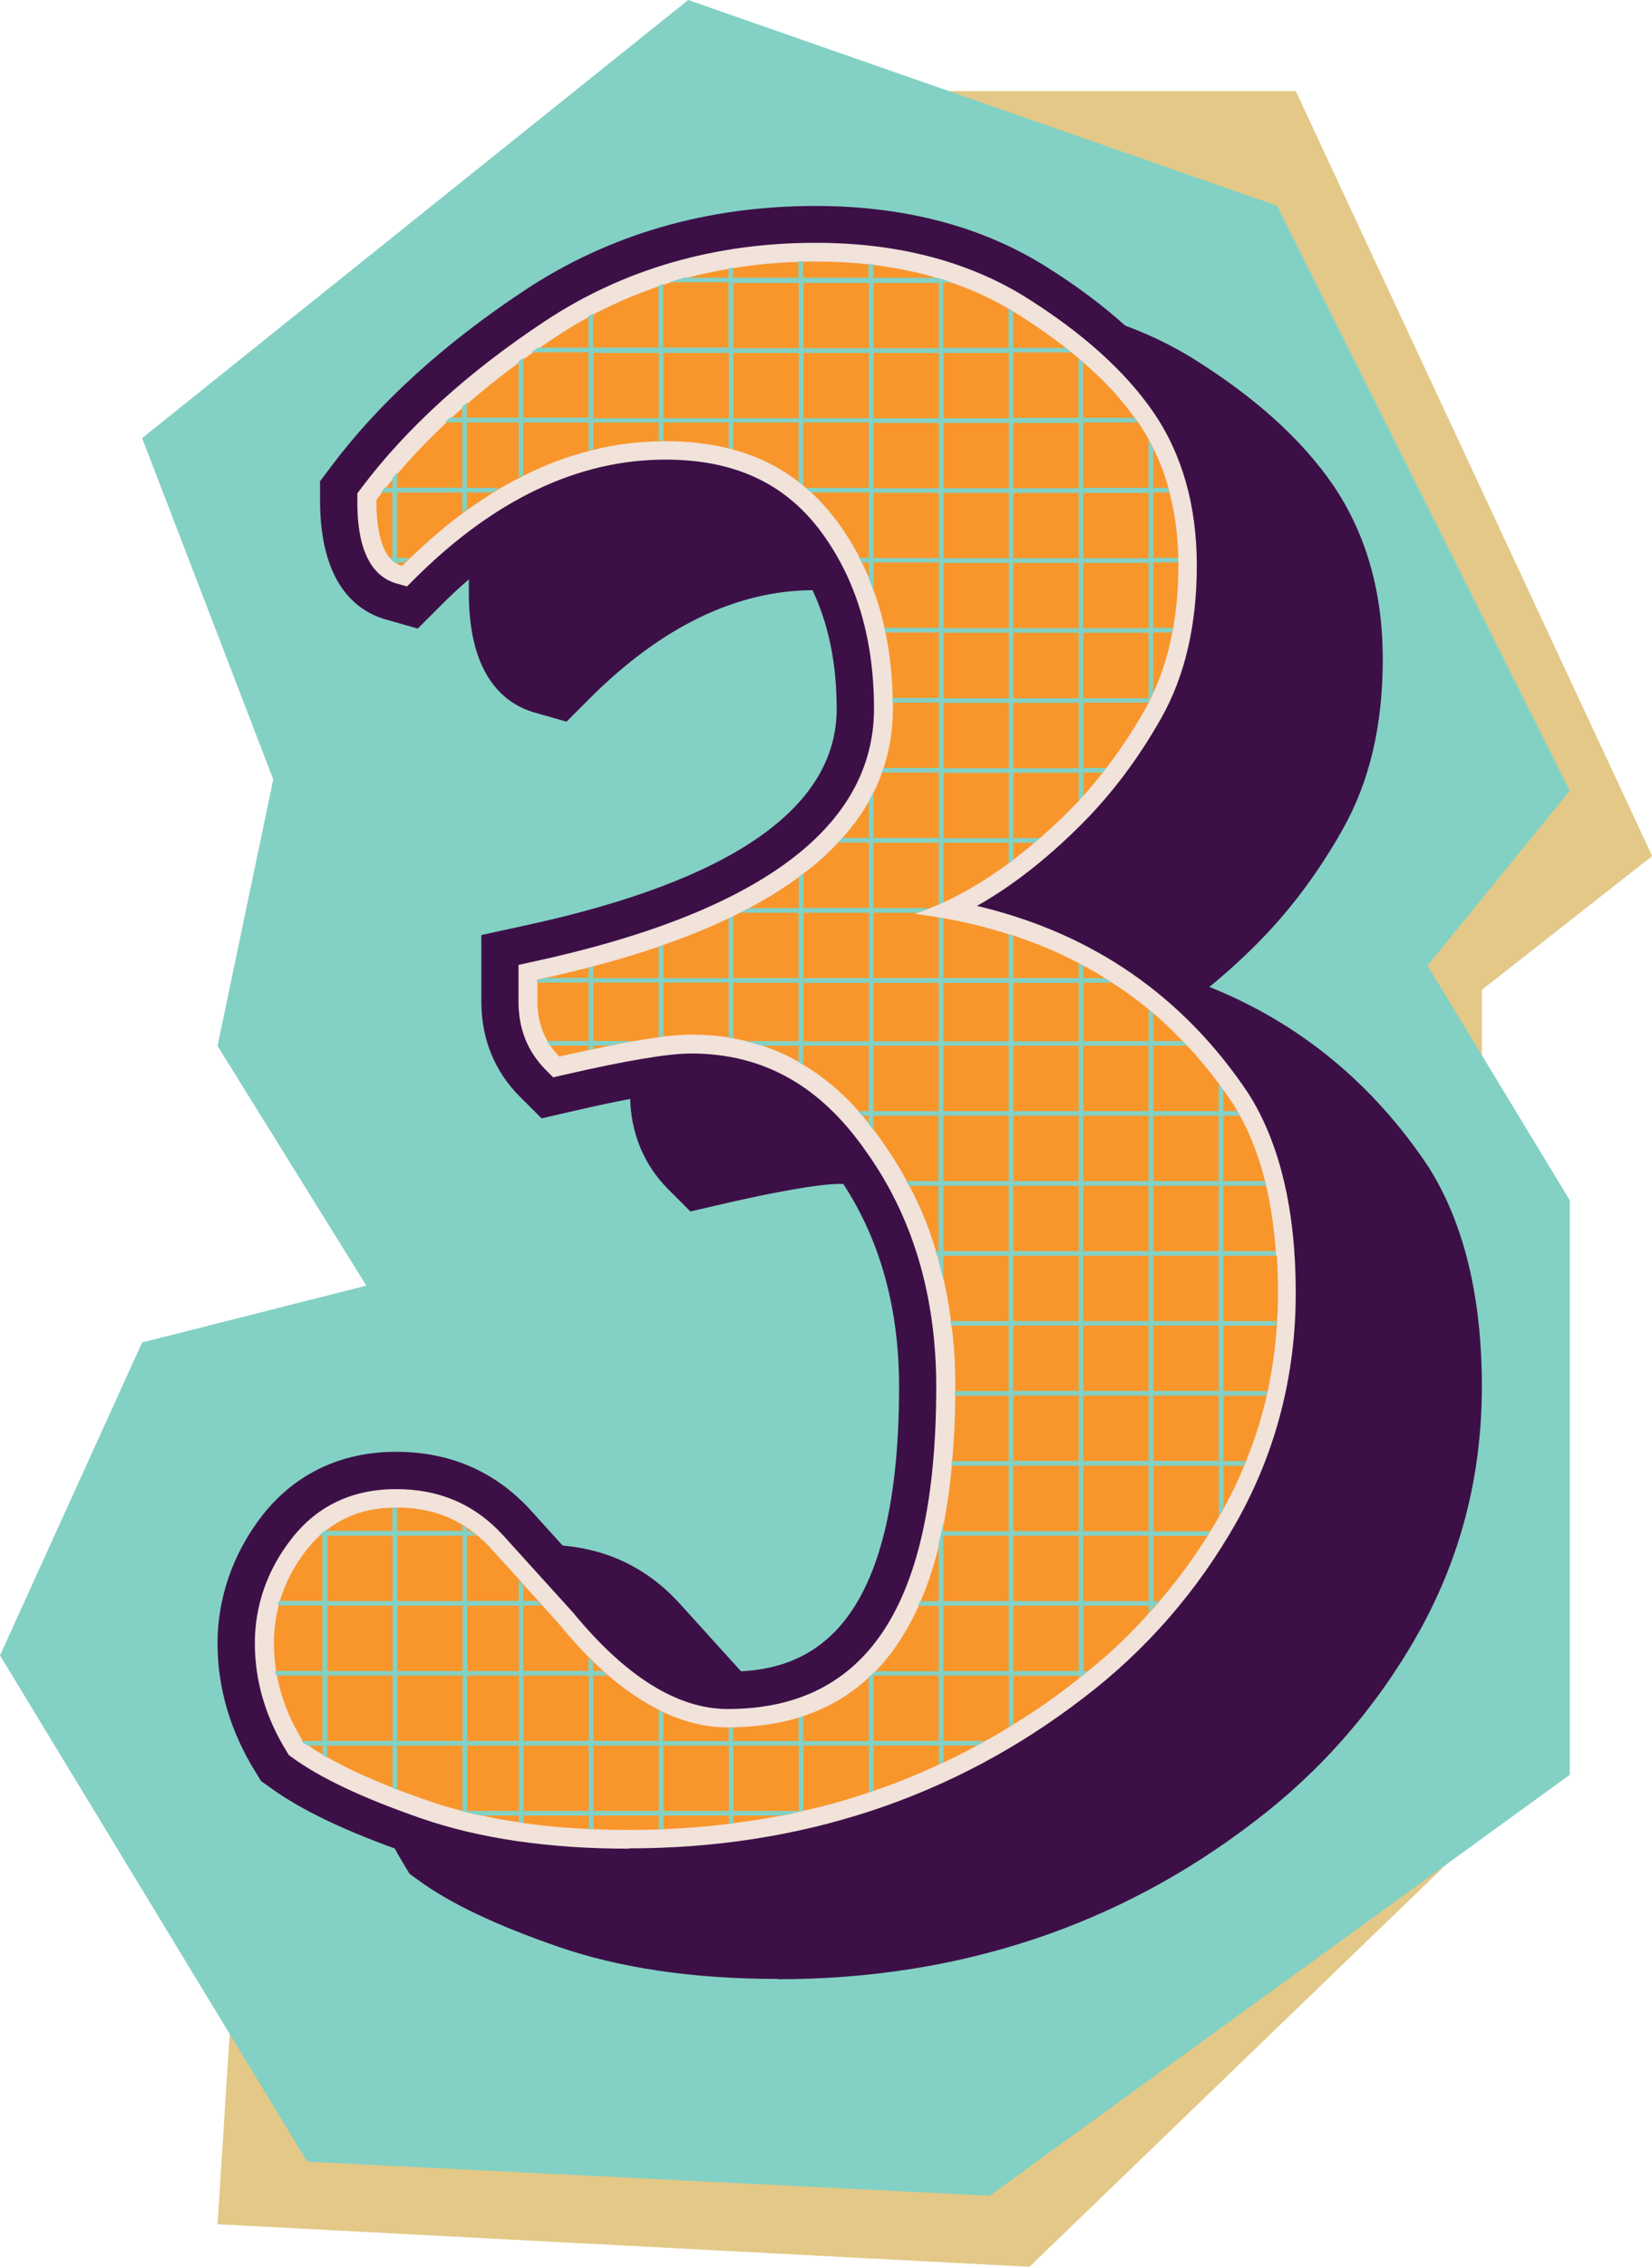
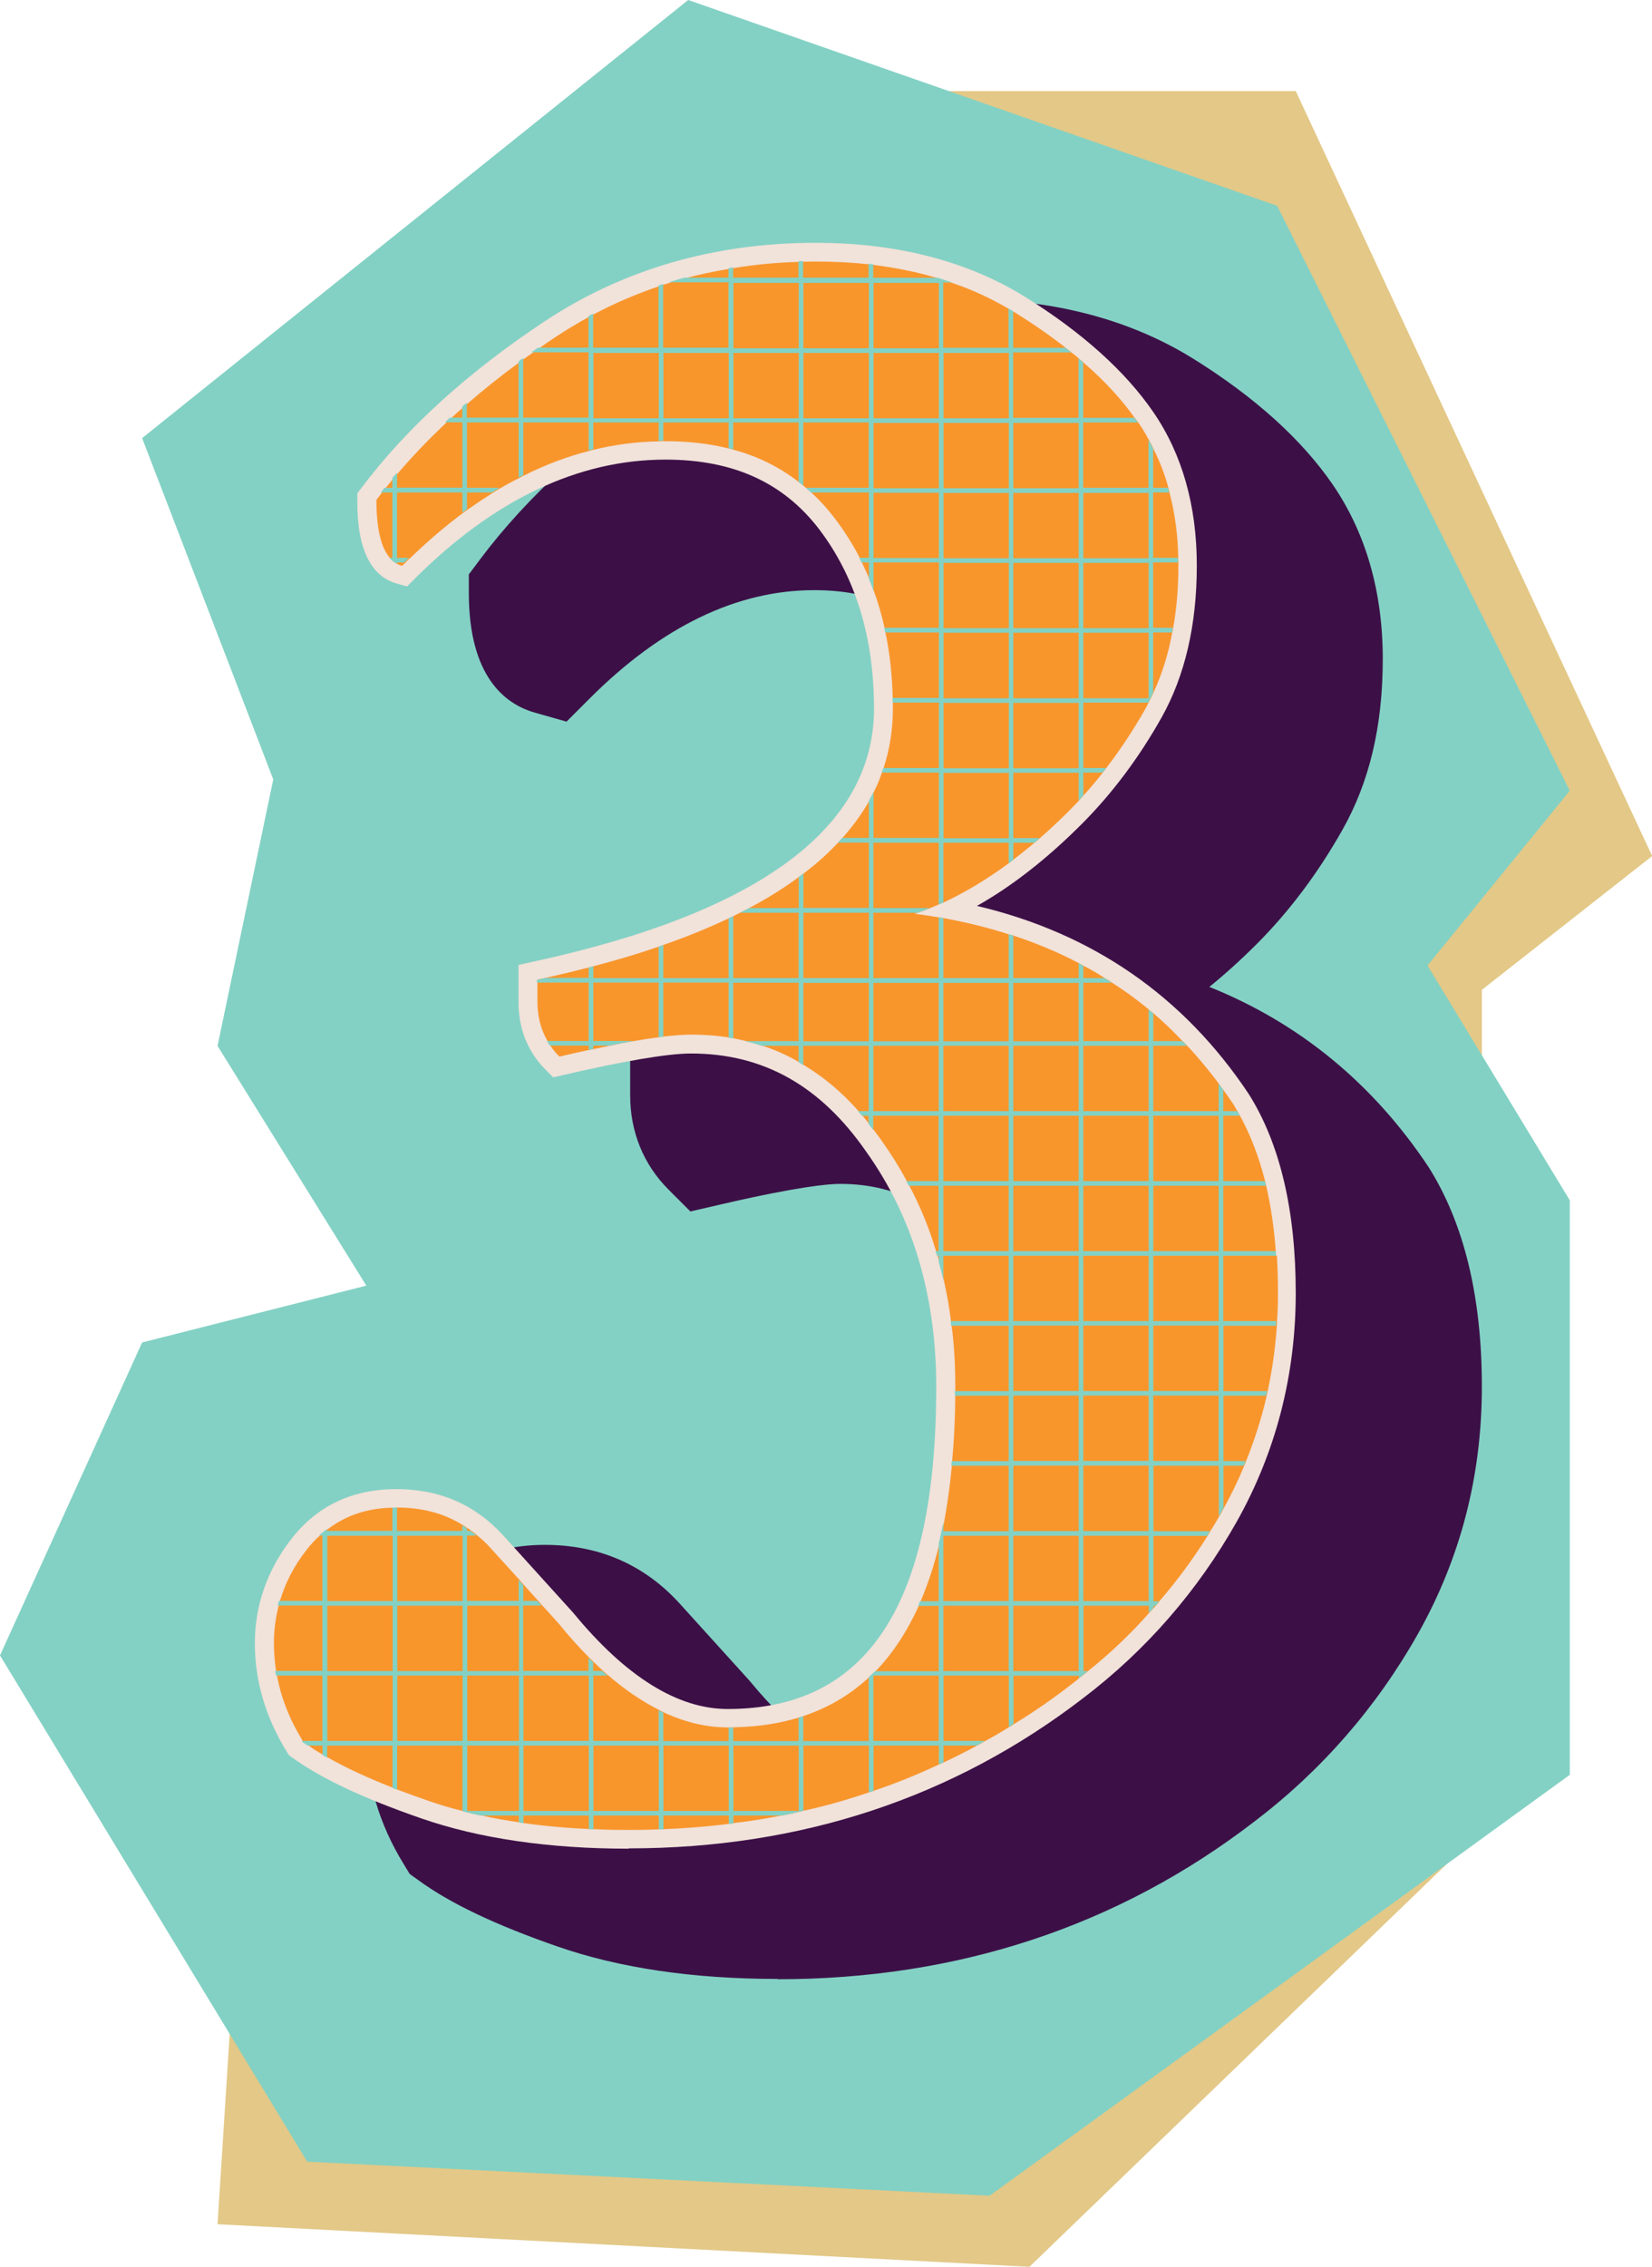
<svg xmlns="http://www.w3.org/2000/svg" data-name="Layer 2" height="146.4" preserveAspectRatio="xMidYMid meet" version="1.0" viewBox="0.0 0.0 106.7 146.4" width="106.7" zoomAndPan="magnify">
  <g>
    <g>
      <g>
        <g>
          <g>
            <g>
              <g>
                <g id="change1_1">
                  <path d="M50.07 5.88L83.69 5.88 106.71 55.28 95.71 63.92 95.71 118.18 66.49 146.38 14.05 143.63 16.45 106.11 50.07 5.88z" fill="#e3c887" />
                </g>
                <g id="change2_1">
                  <path d="M92.2 62.35L101.39 51.06 82.49 13.29 44.45 0 9.18 28.29 17.65 50.33 14.05 67.54 23.66 83.02 9.18 86.69 0 106.9 19.84 139.59 63.92 141.79 101.39 114.61 101.39 77.51 92.2 62.35z" fill="#83d1c4" />
                </g>
              </g>
              <g id="change3_2">
                <path d="M50.22,127.79c-5.43,0-10.2-.7-14.2-2.09-4.01-1.39-6.95-2.79-8.99-4.28l-.57-.41-.37-.61c-1.61-2.61-2.43-5.39-2.43-8.28s.98-5.8,2.9-8.26c2.1-2.68,5.09-4.1,8.63-4.1s6.45,1.31,8.7,3.78c0,0,3.19,3.52,4.51,4.98,2.99,3.64,5.73,5.44,8.21,5.44,4.75,0,11.07-1.91,11.07-18.4,0-5.36-1.37-9.99-4.06-13.76-2.53-3.66-5.5-5.35-9.37-5.35-.73,0-2.71.17-7.71,1.33l-1.95.45-1.41-1.41c-1.62-1.62-2.48-3.73-2.48-6.1v-4.33l2.84-.62c13.35-2.89,20.11-7.6,20.11-13.99,0-4.06-1.03-7.46-3.05-10.12-1.85-2.42-4.39-3.55-8.02-3.55-4.98,0-9.85,2.35-14.49,6.99l-1.5,1.5-2.04-.58c-1.95-.55-4.27-2.35-4.27-7.73v-1.2l.72-.96c3.07-4.1,7.28-7.92,12.49-11.37,5.47-3.62,11.79-5.45,18.79-5.45,5.7,0,10.68,1.3,14.8,3.86,3.95,2.46,6.98,5.19,8.99,8.11,2.15,3.14,3.24,6.93,3.24,11.28s-.87,7.94-2.59,11c-1.57,2.79-3.44,5.29-5.56,7.41-1.01,1.01-2.03,1.93-3.05,2.76,5.81,2.33,10.56,6.23,14.15,11.62,2.3,3.64,3.45,8.39,3.45,14.19s-1.39,11.1-4.13,15.97c-2.68,4.75-6.23,8.82-10.54,12.1-8.79,6.77-19.16,10.2-30.81,10.2Z" fill="#3c1047" />
              </g>
            </g>
            <g id="change3_1">
-               <path d="M40.61,121.78c-5.43,0-10.2-.7-14.2-2.09-4.01-1.39-6.95-2.79-8.99-4.28l-.57-.41-.37-.61c-1.61-2.61-2.43-5.39-2.43-8.28s.98-5.8,2.9-8.26c2.1-2.68,5.09-4.1,8.63-4.1s6.45,1.31,8.7,3.78c0,0,3.19,3.52,4.51,4.98,2.99,3.64,5.73,5.44,8.21,5.44,4.75,0,11.07-1.91,11.07-18.4,0-5.36-1.37-9.99-4.06-13.76-2.53-3.66-5.5-5.35-9.37-5.35-.73,0-2.71.17-7.71,1.33l-1.95.45-1.41-1.41c-1.62-1.62-2.48-3.73-2.48-6.1v-4.33l2.84-.62c13.35-2.89,20.11-7.6,20.11-13.99,0-4.06-1.03-7.46-3.05-10.12-1.85-2.42-4.39-3.55-8.02-3.55-4.98,0-9.85,2.35-14.49,6.99l-1.5,1.5-2.04-.58c-1.95-.55-4.27-2.35-4.27-7.73v-1.2l.72-.96c3.07-4.1,7.28-7.92,12.49-11.37,5.47-3.62,11.79-5.45,18.79-5.45,5.7,0,10.68,1.3,14.8,3.86,3.95,2.46,6.98,5.19,8.99,8.11,2.15,3.14,3.24,6.93,3.24,11.28s-.87,7.94-2.59,11c-1.57,2.79-3.44,5.29-5.56,7.41-1.01,1.01-2.03,1.93-3.05,2.76,5.81,2.33,10.56,6.23,14.15,11.62,2.3,3.64,3.45,8.39,3.45,14.19s-1.39,11.1-4.13,15.97c-2.68,4.75-6.23,8.82-10.54,12.1-8.79,6.77-19.16,10.2-30.81,10.2Z" fill="#3c1047" />
-             </g>
+               </g>
          </g>
          <g id="change4_1">
            <path d="M40.61,119.38c-5.16,0-9.67-.66-13.41-1.96-3.78-1.31-6.51-2.6-8.36-3.95l-.19-.14-.12-.2c-1.38-2.23-2.07-4.59-2.07-7.02s.8-4.75,2.39-6.77c1.65-2.11,3.92-3.18,6.74-3.18s5.11,1.01,6.92,3c0,0,3.18,3.51,4.5,4.97,3.41,4.15,6.76,6.23,9.99,6.23,9.06,0,13.47-6.81,13.47-20.81,0-5.87-1.52-10.97-4.51-15.16-2.96-4.28-6.66-6.36-11.33-6.36-1.48,0-4.26.47-8.25,1.39l-.65.15-.47-.47c-1.18-1.18-1.77-2.66-1.77-4.4v-2.39l.95-.21c14.6-3.16,22.01-8.66,22.01-16.34,0-4.6-1.19-8.49-3.54-11.58-2.31-3.02-5.55-4.5-9.93-4.5-5.64,0-11.08,2.59-16.19,7.69l-.5.5-.68-.19c-2.53-.72-2.53-4.25-2.53-5.42v-.4l.24-.32c2.91-3.88,6.91-7.52,11.89-10.81,5.07-3.35,10.95-5.05,17.47-5.05,5.25,0,9.8,1.18,13.53,3.49,3.67,2.29,6.46,4.79,8.28,7.44,1.87,2.72,2.81,6.06,2.81,9.91s-.77,7.13-2.28,9.82c-1.46,2.6-3.2,4.92-5.17,6.89-2.23,2.23-4.49,4-6.75,5.27,7.46,1.76,13.35,5.83,17.55,12.14,2.02,3.2,3.04,7.52,3.04,12.85s-1.29,10.29-3.82,14.79c-2.52,4.46-5.85,8.29-9.9,11.37-8.37,6.44-18.25,9.71-29.36,9.71Z" fill="#f1e2da" />
          </g>
        </g>
        <g id="change5_1">
          <path d="M82.42,81.09c-.01-.11-.01-.2-.02-.3-.11-1.51-.32-2.92-.62-4.22-.02-.11-.05-.2-.07-.3-.4-1.57-.94-2.98-1.62-4.22-.05-.11-.11-.2-.17-.3-.08-.14-.17-.29-.25-.43-.22-.31-.42-.62-.65-.93-.1-.14-.2-.28-.3-.42-.65-.86-1.32-1.68-2.04-2.44-.1-.11-.18-.2-.3-.3-.59-.62-1.21-1.23-1.87-1.78-.1-.08-.19-.17-.3-.25-.76-.64-1.55-1.21-2.38-1.74-.16-.11-.31-.22-.48-.3-.43-.29-.89-.55-1.36-.79-.1-.06-.2-.12-.3-.17-1.33-.7-2.74-1.29-4.22-1.78-.1-.04-.19-.06-.3-.08-1.35-.44-2.75-.78-4.22-1.05-.1-.01-.19-.04-.3-.05-.52-.08-1.05-.17-1.57-.23.07-.02.13-.05.2-.07.26-.08.53-.19.8-.3.18-.07.37-.16.56-.24.1-.04.2-.08.3-.12,1.41-.66,2.81-1.5,4.22-2.54.1-.07.19-.14.3-.23.44-.34.9-.71,1.36-1.09.12-.1.23-.19.35-.3.61-.54,1.24-1.12,1.85-1.73.23-.23.44-.46.66-.68.11-.12.2-.23.3-.34.43-.47.84-.96,1.24-1.47.07-.1.16-.19.23-.3.91-1.19,1.77-2.48,2.54-3.85.07-.12.13-.25.19-.37.12-.22.23-.43.32-.66.55-1.18.96-2.48,1.21-3.87.04-.1.05-.2.06-.3.23-1.26.34-2.6.34-4.02v-.19c0-.11,0-.2-.01-.3-.02-1.5-.22-2.91-.56-4.22-.01-.1-.04-.2-.07-.3-.24-.89-.56-1.72-.96-2.51-.08-.2-.19-.4-.3-.59-.2-.38-.43-.76-.68-1.12-.07-.1-.14-.2-.23-.3-.88-1.24-1.98-2.43-3.3-3.57-.1-.1-.2-.19-.3-.26-.14-.13-.3-.26-.46-.38-.12-.1-.24-.2-.37-.3-.99-.78-2.08-1.54-3.27-2.28-.04-.02-.08-.05-.12-.07-.1-.06-.2-.12-.3-.18-1.14-.67-2.35-1.24-3.65-1.68-.3-.11-.6-.2-.91-.3-1.31-.4-2.7-.68-4.17-.87-.1-.01-.19-.02-.3-.04-1.11-.12-2.25-.18-3.44-.18-.26,0-.53,0-.79.01-.1,0-.2,0-.3.01-1.44.04-2.85.17-4.22.4-.1,0-.19.02-.3.05-.96.16-1.92.36-2.85.61-.35.1-.68.19-1.02.3-.12.04-.23.07-.35.11-.1.02-.19.06-.3.1-1.45.49-2.86,1.09-4.22,1.81-.1.05-.2.1-.3.16-.73.4-1.45.83-2.16,1.3-.37.24-.73.49-1.09.75-.14.1-.29.19-.43.3-.18.12-.36.25-.53.37-.11.07-.2.14-.3.22-1.19.87-2.29,1.75-3.34,2.66-.1.08-.2.17-.3.26-.26.23-.53.46-.79.71-.11.1-.22.2-.32.3-1.13,1.06-2.16,2.14-3.1,3.24-.1.11-.19.23-.3.34-.17.22-.34.43-.52.64-.07.11-.14.2-.23.3-.11.14-.23.3-.34.44,0,1.85.3,3.11.89,3.77.14.17.31.29.49.38.08.05.18.08.28.11.07-.07.13-.13.2-.19.11-.11.2-.22.31-.3,1.13-1.09,2.27-2.07,3.42-2.92.1-.07.19-.14.3-.22.54-.38,1.08-.74,1.62-1.08.17-.11.32-.2.49-.3.41-.24.82-.47,1.23-.66.1-.06.19-.12.3-.16,1.38-.7,2.79-1.23,4.22-1.59.1-.04.19-.06.3-.08,1.38-.34,2.8-.52,4.22-.54.1-.01.2-.01.3-.01h.12c1.48,0,2.85.16,4.1.48.11.02.2.05.3.08,1.59.43,2.99,1.14,4.22,2.1.11.07.2.16.3.24.06.05.11.08.16.13.12.1.23.19.34.3.53.49,1.02,1.03,1.48,1.63.62.82,1.17,1.67,1.63,2.58.05.1.1.2.14.3.17.35.34.71.48,1.07.11.25.22.52.3.79.28.76.5,1.54.68,2.35.02.1.05.2.06.3.28,1.33.43,2.74.47,4.23.01.1.01.2.01.3v.37c0,1.35-.2,2.63-.6,3.85-.02.11-.06.2-.11.3-.14.43-.31.84-.52,1.25-.1.19-.19.38-.3.58-.47.83-1.05,1.63-1.73,2.39-.08.11-.18.2-.28.3-.65.7-1.38,1.36-2.22,1.99-.1.07-.19.14-.3.22-.95.71-2.02,1.38-3.21,2.01-.19.1-.38.2-.58.3-.14.07-.29.14-.43.22-.1.05-.19.1-.3.14-1.29.61-2.69,1.19-4.22,1.72-.1.04-.2.07-.3.11-1.32.46-2.73.88-4.22,1.27-.1.02-.19.06-.3.08-.9.23-1.84.46-2.8.67-.18.04-.36.08-.54.12v1.42c0,.95.22,1.8.65,2.54.05.11.11.2.18.3.17.25.36.48.59.71.67-.16,1.31-.3,1.92-.43.1-.01.2-.04.3-.06.36-.07.72-.14,1.06-.22.56-.12,1.08-.22,1.57-.3.58-.1,1.11-.18,1.59-.24.11-.01.2-.02.3-.05.71-.07,1.3-.12,1.78-.12.84,0,1.66.06,2.44.19.1.01.2.04.3.05.25.05.5.11.76.17.36.08.71.18,1.06.3.83.26,1.63.62,2.4,1.07.1.05.2.11.3.18,1.26.76,2.45,1.74,3.53,2.97.08.1.18.2.26.3.14.18.3.35.43.54.11.12.2.25.3.38.18.23.35.47.52.71.59.83,1.13,1.69,1.61,2.58.05.1.11.19.16.3.71,1.33,1.29,2.74,1.73,4.22.04.1.06.2.1.3.04.13.07.26.11.4.11.4.22.79.3,1.2.19.85.35,1.73.46,2.62.02.1.04.2.04.3.17,1.27.24,2.58.24,3.94v.58c-.01,1.49-.08,2.9-.2,4.22,0,.11-.01.2-.02.3-.12,1.3-.29,2.51-.5,3.65-.1.47-.19.93-.3,1.36-.32,1.37-.73,2.61-1.21,3.74-.04.11-.08.2-.12.3-.76,1.67-1.68,3.08-2.78,4.22-.13.13-.28.26-.41.38-1.21,1.14-2.62,1.98-4.23,2.52-.1.04-.2.07-.3.1-1.29.4-2.69.61-4.22.64-.1.01-.19.01-.3.01h-.07c-1.38,0-2.76-.32-4.15-.96-.1-.05-.2-.1-.3-.16-1.09-.54-2.2-1.29-3.29-2.23-.11-.1-.23-.19-.35-.3-.19-.18-.38-.36-.58-.55-.1-.1-.19-.19-.3-.29-.64-.65-1.29-1.36-1.92-2.14-.36-.41-.73-.82-1.12-1.24-.08-.1-.18-.19-.26-.3-.3-.34-.61-.66-.91-1.01-.11-.11-.2-.23-.3-.34-.62-.68-1.26-1.38-1.9-2.09-.26-.29-.54-.55-.83-.78-.12-.11-.25-.22-.38-.3-.07-.07-.14-.12-.23-.16-.1-.08-.19-.14-.3-.2-1.21-.76-2.62-1.14-4.22-1.15h-.08c-.07,0-.14,0-.22.01-1.65.02-3.05.49-4.22,1.38-.18.12-.35.26-.52.42-.3.26-.58.56-.84.9-.82,1.03-1.39,2.14-1.74,3.32-.04.1-.06.19-.08.3-.2.78-.31,1.59-.31,2.43,0,.6.05,1.2.14,1.79.01.1.04.2.06.3.26,1.44.82,2.85,1.66,4.22l.04.07c.11.08.22.16.34.23.3.22.61.42.96.61.1.06.2.12.3.17,1.15.66,2.56,1.31,4.22,1.96.1.04.19.07.3.12.61.23,1.26.47,1.93.7.71.25,1.45.47,2.22.66.41.12.83.22,1.26.3.78.18,1.6.32,2.44.44.1.02.2.04.3.05,1.33.19,2.74.32,4.22.38.1.01.19.01.3.01.73.04,1.5.05,2.27.05.65,0,1.3-.01,1.95-.04.1,0,.19,0,.3-.01,1.43-.06,2.84-.17,4.22-.35.11,0,.2-.01.3-.05,1.06-.12,2.09-.29,3.11-.49.47-.08.94-.19,1.41-.31,1.44-.31,2.85-.72,4.23-1.19.1-.02.2-.06.3-.1,1.44-.49,2.85-1.06,4.22-1.71.11-.04.2-.08.3-.13.72-.34,1.44-.7,2.14-1.08.18-.1.36-.19.53-.3.53-.28,1.05-.59,1.55-.9.11-.06.2-.12.3-.19,1.3-.79,2.56-1.67,3.78-2.62.14-.11.29-.22.43-.35.19-.13.38-.29.58-.46,1.43-1.15,2.75-2.4,3.94-3.76.12-.11.22-.22.3-.32.05-.05.08-.08.12-.13.1-.1.18-.19.24-.3,1.14-1.32,2.17-2.73,3.11-4.22.06-.1.12-.2.17-.3.2-.31.4-.64.58-.96.04-.06.08-.13.12-.2.06-.11.12-.23.18-.34.49-.89.93-1.8,1.31-2.73.05-.1.08-.2.12-.3.55-1.37,1-2.78,1.33-4.22.01-.11.04-.2.06-.3.3-1.37.49-2.78.59-4.22.01-.1.01-.19.01-.3.05-.59.06-1.19.06-1.79,0-.84-.02-1.65-.07-2.43Z" fill="#f8962c" />
        </g>
      </g>
      <g id="change2_2">
        <path d="M82.42,85.61c.01-.1.01-.19.01-.3h-3.42v-4.22h3.41c-.01-.11-.01-.2-.02-.3h-3.39v-4.22h2.76c-.02-.11-.05-.2-.07-.3h-2.69v-4.22h1.07c-.05-.11-.11-.2-.17-.3h-.9v-1.36c-.1-.14-.2-.28-.3-.42v1.78h-4.22v-4.22h2.17c-.1-.11-.18-.2-.3-.3h-1.87v-1.78c-.1-.08-.19-.17-.3-.25v2.03h-4.22v-3.77h1.84c-.16-.11-.31-.22-.48-.3h-1.36v-.79c-.1-.06-.2-.12-.3-.17v.96h-4.22v-2.74c-.1-.04-.19-.06-.3-.08v2.82h-4.22v-3.87c-.1-.01-.19-.04-.3-.05v3.92h-4.22v-4.22h2.85c.26-.08.53-.19.8-.3h-3.65v-4.22h4.22v3.98c.1-.04.2-.08.3-.12v-3.86h4.22v1.32c.1-.07.19-.14.3-.23v-1.09h1.36c.12-.1.23-.19.35-.3h-1.71v-4.22h4.22v1.8c.11-.12.2-.23.3-.34v-1.47h1.24c.07-.1.16-.19.23-.3h-1.47v-4.22h4.19c.12-.22.23-.43.32-.66v-3.87h1.21c.04-.1.05-.2.06-.3h-1.27v-4.22h1.61c0-.11,0-.2-.01-.3h-1.6v-4.22h1.03c-.01-.1-.04-.2-.07-.3h-.96v-2.51c-.08-.2-.19-.4-.3-.59v3.1h-4.22v-4.22h3.53c-.07-.1-.14-.2-.23-.3h-3.3v-3.57c-.1-.1-.2-.19-.3-.26v3.83h-4.22v-4.22h3.76c-.12-.1-.24-.2-.37-.3h-3.39v-2.36c-.1-.06-.2-.12-.3-.18v2.54h-4.22v-4.22h.56c-.3-.11-.6-.2-.91-.3h-4.17v-.87c-.1-.01-.19-.02-.3-.04v.9h-4.23v-1.07c-.1,0-.2,0-.3.01v1.06h-4.22v-.66c-.1,0-.19.02-.3.05v.61h-2.85c-.35.1-.68.19-1.02.3h3.87v4.22h-4.22v-4.11c-.1.02-.19.06-.3.1v4.01h-4.22v-2.2c-.1.05-.2.1-.3.16v2.04h-3.26c-.14.1-.29.19-.43.3h3.69v4.22h-4.22v-3.85c-.11.07-.2.14-.3.22v3.63h-3.34v-.97c-.1.08-.2.17-.3.26v.71h-.79c-.11.1-.22.2-.32.3h1.12v4.22h-4.22v-.97c-.1.11-.19.23-.3.34v.64h-.52c-.07.11-.14.2-.23.3h.75v4.22h-.19c.14.17.31.29.49.38v-.08h.48c.11-.11.2-.22.31-.3h-.79v-4.22h4.22v1.3c.1-.07.19-.14.3-.22v-1.08h1.62c.17-.11.32-.2.49-.3h-2.11v-4.22h3.34v3.56c.1-.06.19-.12.3-.16v-3.4h4.22v1.81c.1-.04.19-.06.3-.08v-1.73h4.22v1.19c.1-.01.2-.01.3-.01v-1.18h4.22v1.66c.11.02.2.05.3.08v-1.74h4.22v3.84c.11.07.2.16.3.24v-4.08h4.23v4.22h-4.07c.12.1.23.19.34.3h3.74v4.22h-.62c.05.1.1.2.14.3h.48v1.07c.11.25.22.52.3.79v-1.86h4.22v4.22h-3.53c.02.1.05.2.06.3h3.47v4.23h-3c.01.1.01.2.01.3h2.99v4.22h-3.59c-.02.11-.06.2-.11.3h3.7v4.22h-4.22v-2.97c-.1.19-.19.38-.3.58v2.39h-1.73c-.08.11-.18.2-.28.3h2.01v4.22h-4.23v-2.22c-.1.07-.19.14-.3.22v2.01h-3.21c-.19.1-.38.2-.58.3h3.78v4.22h-4.22v-4c-.1.05-.19.1-.3.14v3.86h-4.22v-2.14c-.1.04-.2.07-.3.11v2.03h-4.22v-.76c-.1.02-.19.06-.3.08v.67h-2.8c-.18.04-.36.08-.54.12v.18h3.34v3.77h-2.69c.05.11.11.2.18.3h2.51v.28c.1-.01.2-.04.3-.06v-.22h1.06c.56-.12,1.08-.22,1.57-.3h-2.63v-3.77h4.22v3.53c.11-.01.2-.02.3-.05v-3.48h4.22v3.56c.1.01.2.04.3.05v-3.6h4.22v3.77h-3.46c.36.08.71.18,1.06.3h2.4v1.07c.1.05.2.11.3.18v-1.25h4.23v4.22h-.7c.08.1.18.2.26.3h.43v.54c.11.12.2.25.3.38v-.92h4.22v4.22h-2.09c.05.1.11.19.16.3h1.93v4.22h-.2c.04.1.06.2.1.3h.11v.4c.11.4.22.79.3,1.2v-1.6h4.22v4.22h-3.76c.02.1.04.2.04.3h3.72v4.22h-3.48v.3h3.48v4.22h-3.69c0,.11-.01.2-.02.3h3.71v4.23h-4.22v-.58c-.1.47-.19.93-.3,1.36v3.74h-1.21c-.04.11-.08.2-.12.3h1.33v4.22h-4.11c-.13.13-.28.26-.41.38v4.13h-4.23v-1.61c-.1.04-.2.07-.3.1v1.51h-4.22v-.88c-.1.01-.19.01-.3.01v.87h-4.22v-1.83c-.1-.05-.2-.1-.3-.16v1.98h-4.22v-4.22h.92c-.11-.1-.23-.19-.35-.3h-.58v-.55c-.1-.1-.19-.19-.3-.29v.84h-4.22v-4.22h1.18c-.08-.1-.18-.19-.26-.3h-.91v-1.01c-.11-.11-.2-.23-.3-.34v1.35h-3.34v-4.22h.61c-.12-.11-.25-.22-.38-.3h-.23v-.16c-.1-.08-.19-.14-.3-.2v.36h-4.22v-1.51h-.08c-.07,0-.14,0-.22.01v1.5h-4.22v-.12c-.18.12-.35.26-.52.42h.22v4.22h-2.8c-.04.1-.06.19-.08.3h2.88v4.22h-3.05c.01.1.04.2.06.3h2.99v4.22h-1.33l.04.07c.11.08.22.16.34.23h.96v.61c.1.06.2.12.3.17v-.78h4.22v2.74c.1.04.19.07.3.12v-2.86h4.22v4.22h-.06c.41.12.83.22,1.26.3h2.44v.44c.1.02.2.04.3.05v-.49h4.22v.88c.1.01.19.01.3.01v-.89h4.22v.9c.1,0,.19,0,.3-.01v-.89h4.22v.54c.11,0,.2-.01.3-.05v-.49h3.11c.47-.08.94-.19,1.41-.31v-4.21h4.23v3.02c.1-.02.2-.06.3-.1v-2.92h4.22v1.21c.11-.04.2-.08.3-.13v-1.08h2.14c.18-.1.36-.19.53-.3h-2.67v-4.22h4.22v3.32c.11-.06.2-.12.3-.19v-3.12h4.22v.16c.19-.13.38-.29.58-.46h-.28v-4.22h4.22v.46c.12-.11.22-.22.3-.32v-.13h.12c.1-.1.18-.19.24-.3h-.36v-4.22h3.47c.06-.1.12-.2.17-.3h-3.64v-4.23h4.22v3.27c.04-.06.08-.13.12-.2.06-.11.12-.23.18-.34v-2.73h1.31c.05-.1.08-.2.12-.3h-1.43v-4.22h2.76c.01-.11.04-.2.06-.3h-2.82v-4.22h3.41ZM69.97,31.83h4.22v4.22h-4.22v-4.22ZM69.97,36.35h4.22v4.22h-4.22v-4.22ZM69.97,40.86h4.22v4.23h-4.22v-4.23ZM65.45,27.31h4.22v4.22h-4.22v-4.22ZM65.45,31.83h4.22v4.22h-4.22v-4.22ZM65.45,36.35h4.22v4.22h-4.22v-4.22ZM65.45,40.86h4.22v4.23h-4.22v-4.23ZM65.45,45.39h4.22v4.22h-4.22v-4.22ZM60.94,22.79h4.22v4.22h-4.22v-4.22ZM60.94,27.31h4.22v4.22h-4.22v-4.22ZM60.94,31.83h4.22v4.22h-4.22v-4.22ZM60.94,36.35h4.22v4.22h-4.22v-4.22ZM60.94,40.86h4.22v4.23h-4.22v-4.23ZM60.94,45.39h4.22v4.22h-4.22v-4.22ZM60.94,49.91h4.22v4.22h-4.22v-4.22ZM42.55,27.01h-4.22v-4.22h4.22v4.22ZM47.07,27.01h-4.22v-4.22h4.22v4.22ZM51.59,27.01h-4.22v-4.22h4.22v4.22ZM51.59,22.49h-4.22v-4.22h4.22v4.22ZM56.12,27.01h-4.23v-4.22h4.23v4.22ZM56.12,22.49h-4.23v-4.22h4.23v4.22ZM56.42,18.27h4.22v4.22h-4.22v-4.22ZM56.42,22.79h4.22v4.22h-4.22v-4.22ZM56.42,27.31h4.22v4.22h-4.22v-4.22ZM56.42,36.04v-4.22h4.22v4.22h-4.22ZM56.12,67.24h-4.23v-3.77h4.23v3.77ZM56.12,63.16h-4.23v-4.22h4.23v4.22ZM60.63,71.75h-4.22v-4.22h4.22v4.22ZM60.63,67.24h-4.22v-3.77h4.22v3.77ZM25.36,112.42h-4.22v-4.22h4.22v4.22ZM25.36,107.91h-4.22v-4.22h4.22v4.22ZM25.36,103.39h-4.22v-4.22h4.22v4.22ZM29.88,112.42h-4.22v-4.22h4.22v4.22ZM29.88,107.91h-4.22v-4.22h4.22v4.22ZM29.88,103.39h-4.22v-4.22h4.22v4.22ZM33.52,116.94h-3.34v-4.22h3.34v4.22ZM33.52,112.42h-3.34v-4.22h3.34v4.22ZM33.52,107.91h-3.34v-4.22h3.34v4.22ZM38.03,116.94h-4.22v-4.22h4.22v4.22ZM38.03,112.42h-4.22v-4.22h4.22v4.22ZM42.55,116.94h-4.22v-4.22h4.22v4.22ZM47.07,116.94h-4.22v-4.22h4.22v4.22ZM51.59,116.94h-4.22v-4.22h4.22v4.22ZM60.63,112.42h-4.22v-4.22h4.22v4.22ZM65.15,107.91h-4.22v-4.22h4.22v4.22ZM65.15,103.39h-4.22v-4.22h4.22v4.22ZM65.15,80.79h-4.22v-4.22h4.22v4.22ZM65.15,76.27h-4.22v-4.22h4.22v4.22ZM65.15,71.75h-4.22v-4.22h4.22v4.22ZM65.15,67.24h-4.22v-3.77h4.22v3.77ZM69.67,107.91h-4.22v-4.22h4.22v4.22ZM69.67,103.39h-4.22v-4.22h4.22v4.22ZM69.67,98.87h-4.22v-4.23h4.22v4.23ZM69.67,94.34h-4.22v-4.22h4.22v4.22ZM69.67,89.82h-4.22v-4.22h4.22v4.22ZM69.67,85.31h-4.22v-4.22h4.22v4.22ZM69.67,80.79h-4.22v-4.22h4.22v4.22ZM69.67,76.27h-4.22v-4.22h4.22v4.22ZM69.67,71.75h-4.22v-4.22h4.22v4.22ZM69.67,67.24h-4.22v-3.77h4.22v3.77ZM74.19,103.39h-4.22v-4.22h4.22v4.22ZM74.19,98.87h-4.22v-4.23h4.22v4.23ZM74.19,94.34h-4.22v-4.22h4.22v4.22ZM74.19,89.82h-4.22v-4.22h4.22v4.22ZM74.19,85.31h-4.22v-4.22h4.22v4.22ZM74.19,80.79h-4.22v-4.22h4.22v4.22ZM74.19,76.27h-4.22v-4.22h4.22v4.22ZM74.19,71.75h-4.22v-4.22h4.22v4.22ZM78.71,94.34h-4.22v-4.22h4.22v4.22ZM78.71,89.82h-4.22v-4.22h4.22v4.22ZM78.71,85.31h-4.22v-4.22h4.22v4.22ZM78.71,80.79h-4.22v-4.22h4.22v4.22ZM78.71,76.27h-4.22v-4.22h4.22v4.22Z" fill="#83d1c4" />
      </g>
    </g>
  </g>
</svg>